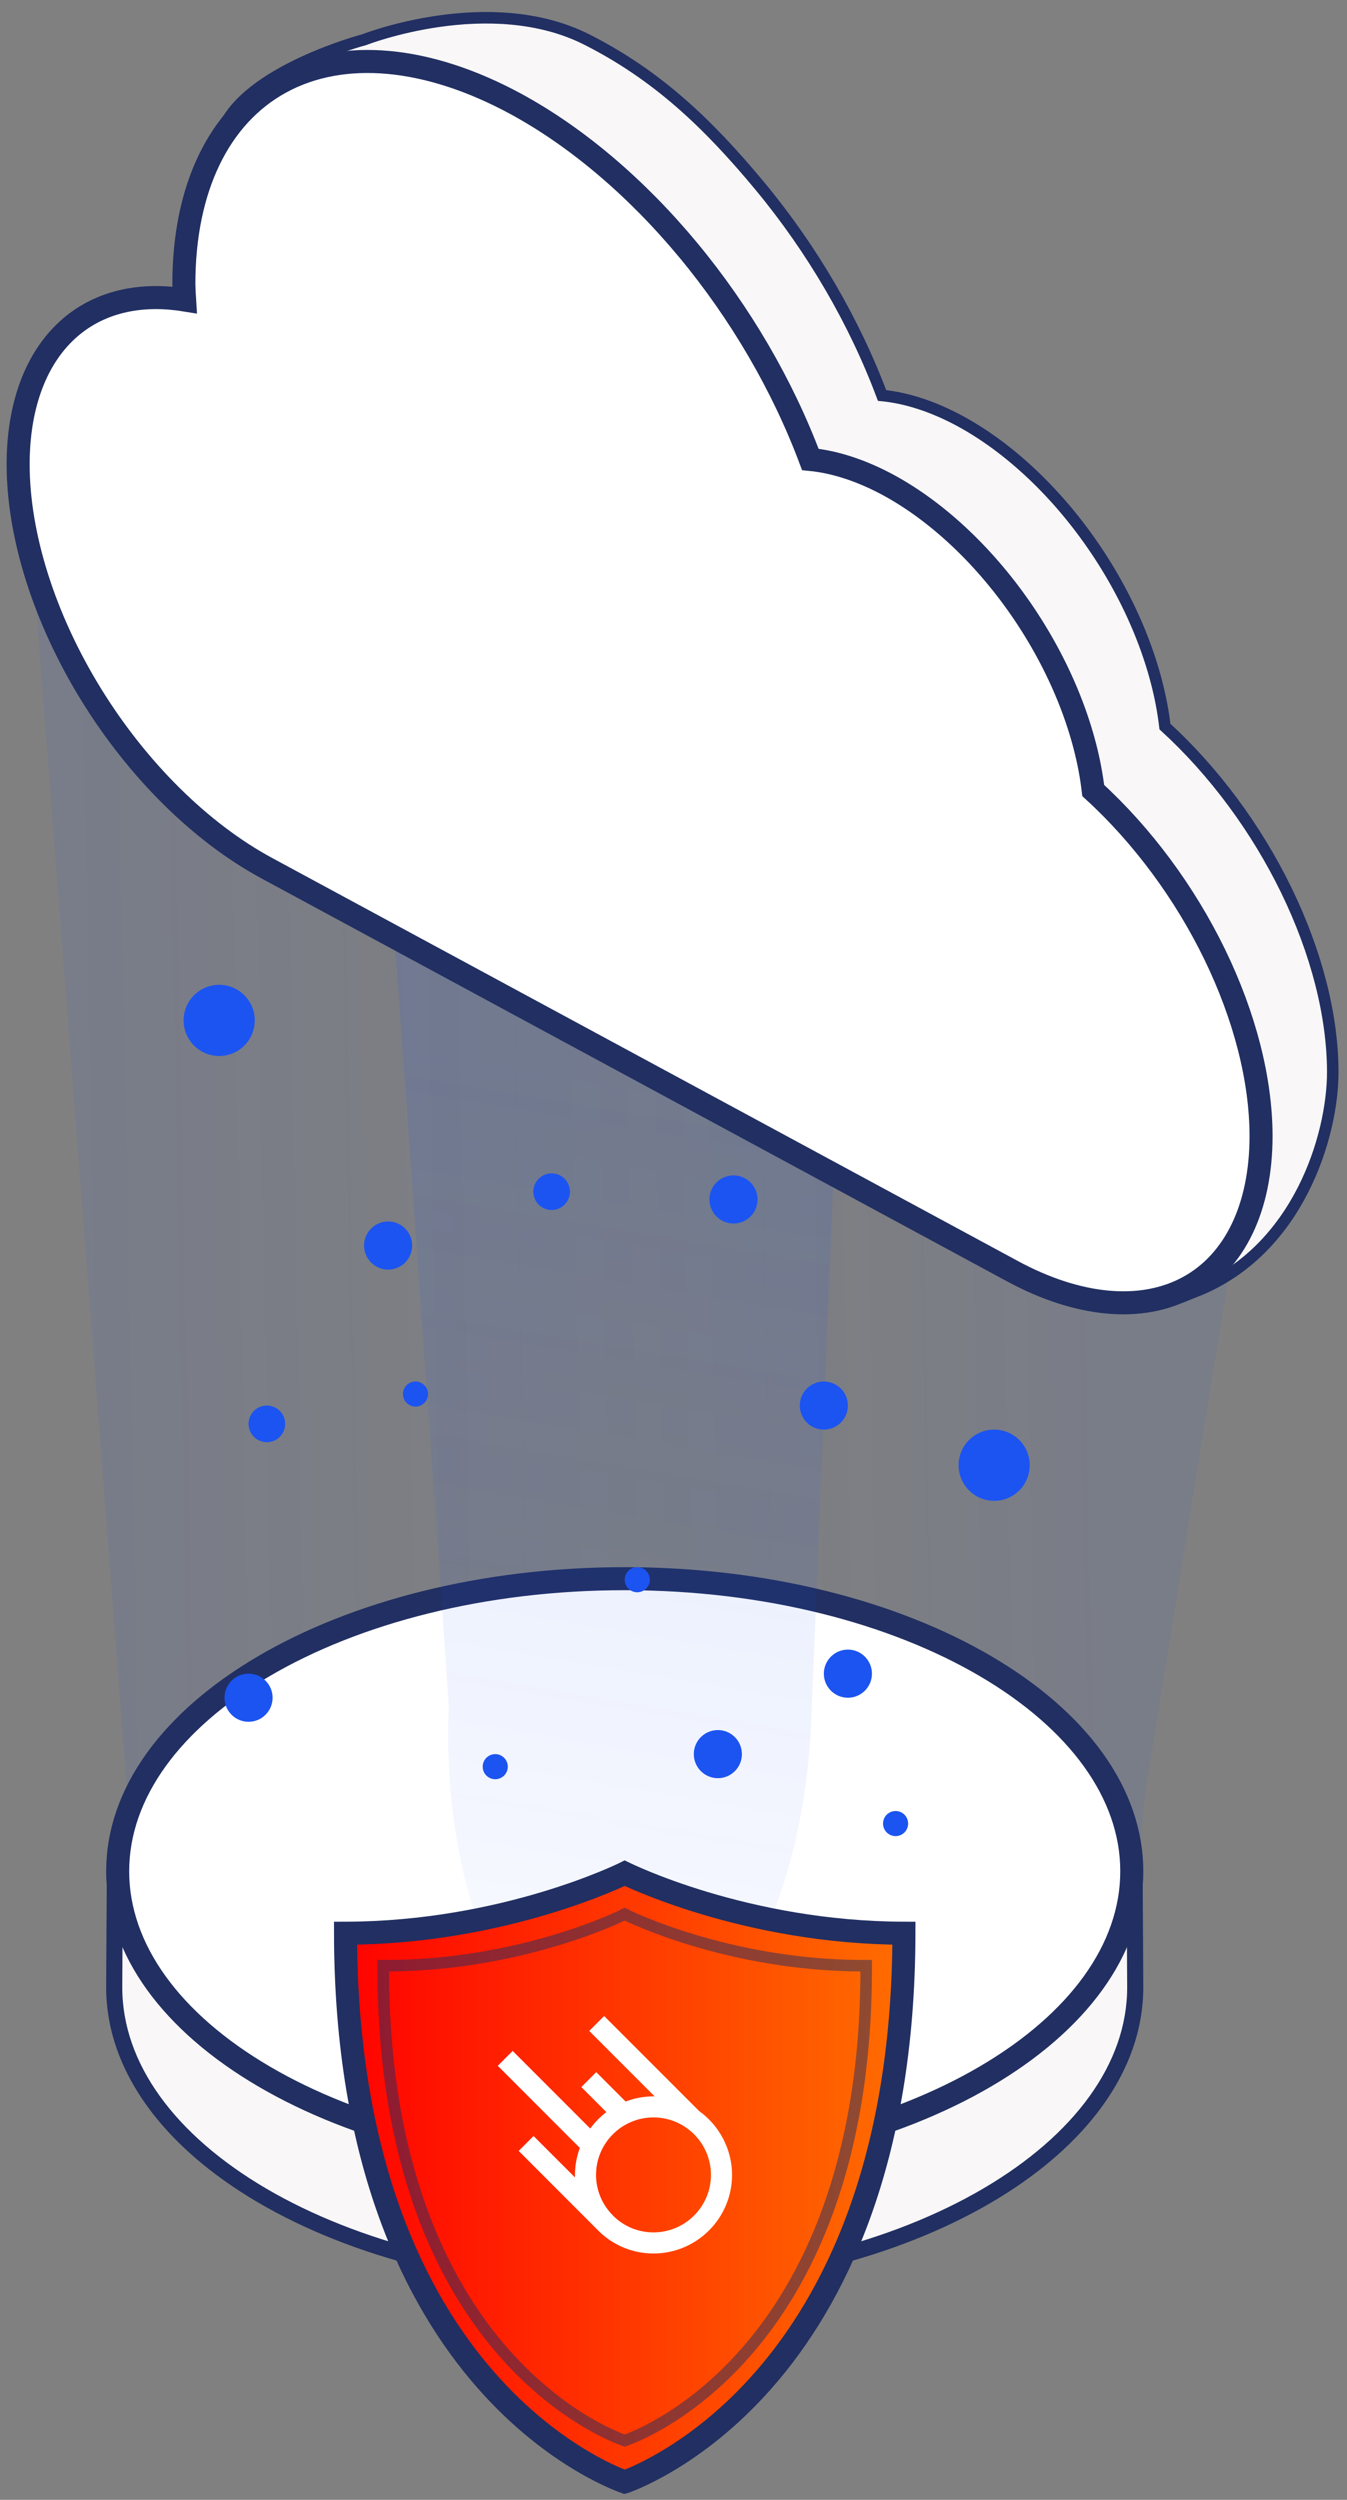
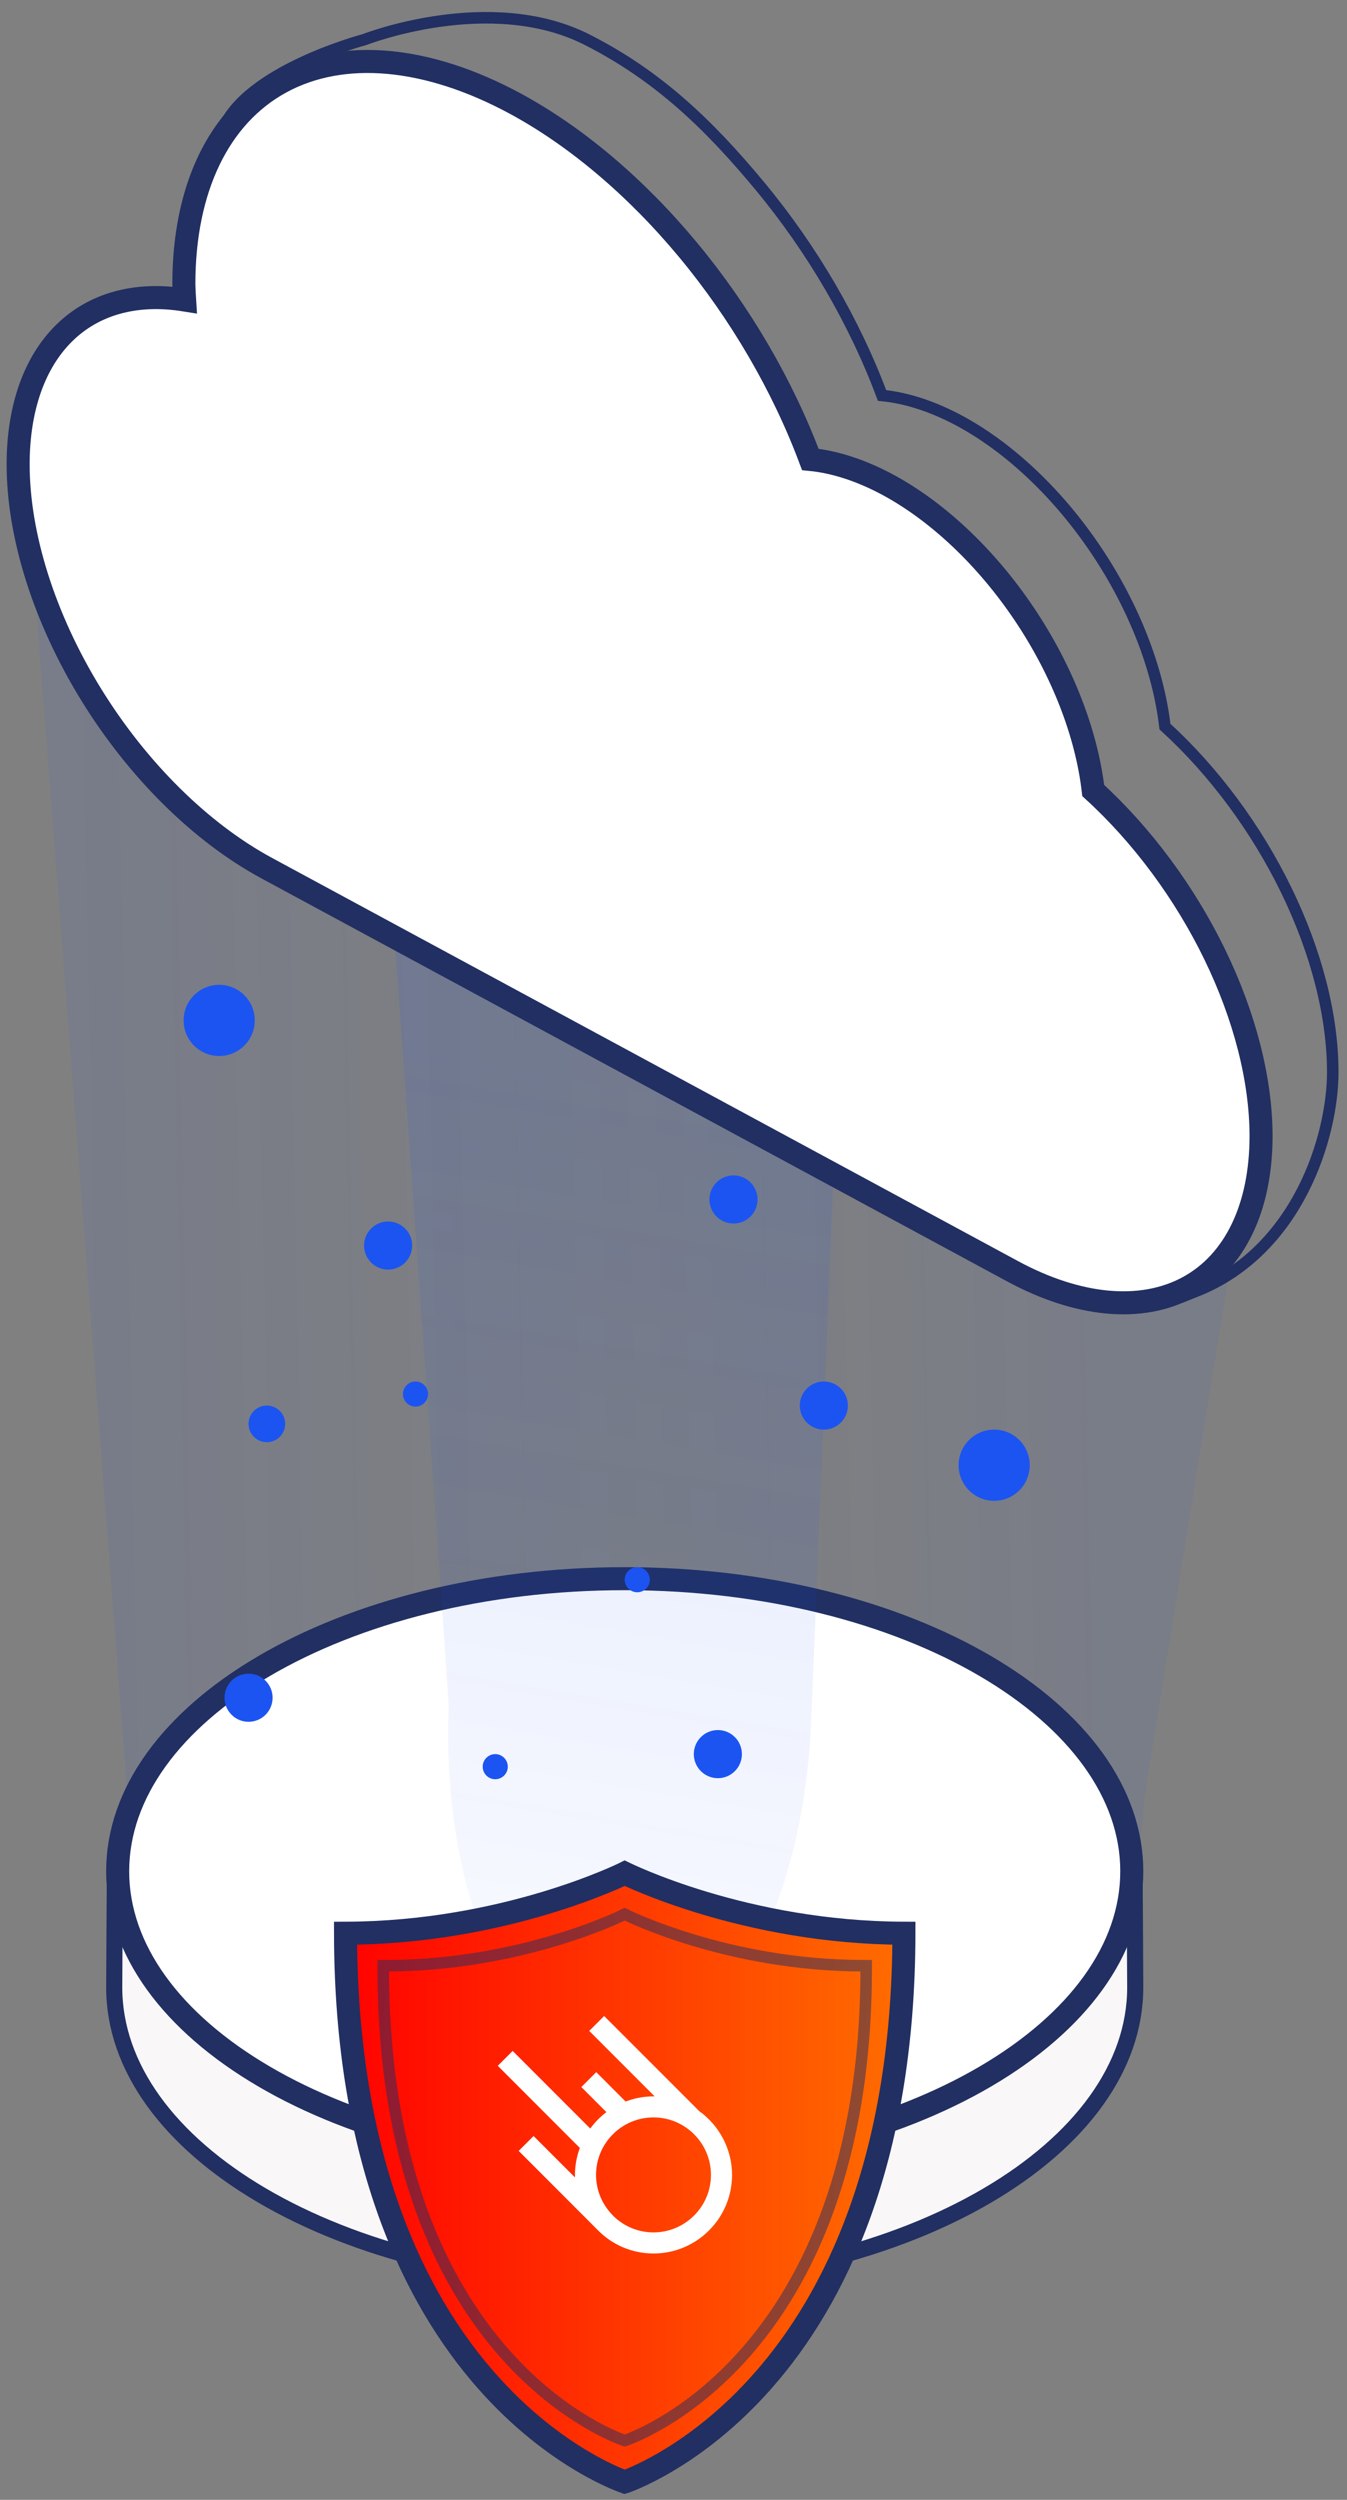
<svg xmlns="http://www.w3.org/2000/svg" width="117" height="217" viewBox="0 0 117 217" fill="none">
  <rect x="0" y="0" width="117" height="217" fill="#808080" stroke="none" />
  <path opacity="0.6" d="M54.264 183.21C79.14 183.21 99.306 171.391 99.306 156.812C99.306 156.368 107.186 107.87 107.186 107.87C91.314 90.506 27.253 45.498 2.354 42.399C2.354 42.399 11.318 158.921 11.318 159.365C11.318 173.944 29.387 183.21 54.264 183.21Z" fill="url(#paint0_linear)" />
  <path d="M9.968 164.201L9.972 163.43H98.555L98.559 164.201L98.579 167.461C98.593 169.854 98.606 172.297 98.606 172.516C98.606 179.455 93.802 185.865 85.76 190.579C77.734 195.283 66.6 198.215 54.264 198.215C41.928 198.215 30.794 195.283 22.767 190.579C14.725 185.865 9.921 179.455 9.921 172.516C9.921 172.297 9.935 169.854 9.948 167.461L9.968 164.201Z" fill="#F9F7F7" stroke="#212F62" stroke-width="1.4" />
  <path d="M98.306 162.436C98.306 169.225 93.604 175.554 85.608 180.24C77.635 184.913 66.556 187.835 54.264 187.835C41.971 187.835 30.892 184.913 22.919 180.24C14.923 175.554 10.221 169.225 10.221 162.436C10.221 155.647 14.923 149.319 22.919 144.632C30.892 139.96 41.971 137.037 54.264 137.037C66.556 137.037 77.635 139.96 85.608 144.632C93.604 149.319 98.306 155.647 98.306 162.436Z" fill="white" stroke="#212F62" stroke-width="2" />
-   <path d="M53.473 179.106C62.165 179.463 69.769 166.191 70.458 149.462C70.479 148.953 73.351 78.701 73.351 78.701L33.492 70.312C33.492 70.312 39.002 147.658 38.981 148.166C38.292 164.896 44.781 178.748 53.473 179.106Z" fill="url(#paint1_linear)" />
+   <path d="M53.473 179.106C62.165 179.463 69.769 166.191 70.458 149.462C70.479 148.953 73.351 78.701 73.351 78.701L33.492 70.312C33.492 70.312 39.002 147.658 38.981 148.166C38.292 164.896 44.781 178.748 53.473 179.106" fill="url(#paint1_linear)" />
  <path d="M54.274 215.437C54.27 215.438 54.267 215.44 54.263 215.441C54.26 215.44 54.257 215.438 54.253 215.437C54.212 215.423 54.149 215.4 54.064 215.368C53.894 215.304 53.638 215.202 53.309 215.057C52.65 214.767 51.699 214.305 50.555 213.625C48.266 212.265 45.208 210.034 42.172 206.563L42.172 206.563C36.123 199.657 30.038 187.719 30.011 167.813C36.936 167.797 42.984 166.5 47.307 165.205C49.483 164.553 51.227 163.9 52.431 163.408C53.032 163.162 53.5 162.956 53.819 162.811C53.978 162.738 54.101 162.68 54.185 162.64C54.217 162.625 54.243 162.612 54.263 162.602C54.284 162.612 54.31 162.625 54.342 162.64C54.426 162.68 54.548 162.738 54.708 162.811C55.027 162.956 55.494 163.162 56.096 163.408C57.3 163.9 59.043 164.553 61.22 165.205C65.542 166.5 71.591 167.797 78.515 167.813C78.489 187.719 72.403 199.657 66.355 206.563L66.354 206.563C63.318 210.034 60.26 212.265 57.972 213.625C56.828 214.305 55.876 214.767 55.218 215.057C54.889 215.202 54.633 215.304 54.463 215.368C54.378 215.4 54.314 215.423 54.274 215.437Z" fill="url(#paint2_linear)" stroke="#212F62" stroke-width="2" />
  <path opacity="0.5" d="M54.152 166.216L54.153 166.215L54.153 166.215L54.154 166.215L54.263 166.16L54.373 166.215L54.373 166.215L54.374 166.215L54.375 166.216L54.381 166.219L54.402 166.229C54.42 166.238 54.446 166.251 54.481 166.267C54.551 166.3 54.653 166.349 54.787 166.41C55.054 166.532 55.447 166.705 55.954 166.912C56.969 167.326 58.441 167.878 60.279 168.428C63.955 169.53 69.104 170.632 74.996 170.632H75.236V170.872C75.236 187.943 70.024 198.209 64.809 204.164L64.809 204.164C62.199 207.147 59.569 209.067 57.596 210.239C56.609 210.826 55.788 211.225 55.216 211.476C54.93 211.602 54.707 211.691 54.557 211.748C54.482 211.776 54.425 211.797 54.388 211.81C54.37 211.816 54.356 211.821 54.347 211.824L54.341 211.826L54.339 211.827L54.337 211.827L54.337 211.827L54.337 211.827L54.263 211.85L54.19 211.827L54.19 211.827L54.19 211.827L54.188 211.827L54.186 211.826L54.179 211.824C54.171 211.821 54.157 211.816 54.139 211.81C54.101 211.797 54.045 211.776 53.97 211.748C53.82 211.691 53.596 211.602 53.31 211.476C52.739 211.225 51.917 210.826 50.931 210.239C48.958 209.067 46.328 207.147 43.718 204.164L43.718 204.164C38.503 198.209 33.29 187.943 33.29 170.872V170.632H33.531C39.422 170.632 44.572 169.53 48.248 168.428C50.086 167.878 51.558 167.326 52.572 166.912C53.08 166.705 53.472 166.532 53.74 166.41C53.874 166.349 53.976 166.3 54.045 166.267C54.08 166.251 54.107 166.238 54.125 166.229L54.146 166.219L54.152 166.216Z" stroke="#212F62" />
  <path d="M60.732 183.255L52.475 175L51.181 176.293L56.861 181.972L56.647 181.976C55.88 181.989 55.122 182.133 54.395 182.403L54.341 182.423L54.32 182.403L51.79 179.872L50.497 181.166L52.673 183.342L52.592 183.405C52.121 183.771 51.696 184.202 51.33 184.684L51.267 184.767L51.23 184.731L44.53 178.029L43.236 179.323L50.364 186.451L50.345 186.505C50.077 187.247 49.942 188.016 49.942 188.792V189.009L49.788 188.858L46.345 185.416L45.051 186.71L51.808 193.467C53.117 194.851 54.876 195.613 56.762 195.613C60.523 195.613 63.584 192.553 63.584 188.792C63.584 186.609 62.518 184.539 60.732 183.255ZM56.762 193.783C55.459 193.783 54.225 193.28 53.287 192.368L53.231 192.311L53.235 192.305L53.093 192.163C52.241 191.235 51.772 190.039 51.772 188.792C51.772 186.04 54.011 183.801 56.763 183.801C59.515 183.801 61.754 186.04 61.754 188.792C61.754 191.544 59.515 193.783 56.762 193.783Z" fill="url(#paint3_linear)" />
  <path d="M60.732 183.255L52.475 175L51.181 176.293L56.861 181.972L56.647 181.976C55.88 181.989 55.122 182.133 54.395 182.403L54.341 182.423L54.32 182.403L51.79 179.872L50.497 181.166L52.673 183.342L52.592 183.405C52.121 183.771 51.696 184.202 51.33 184.684L51.267 184.767L51.23 184.731L44.53 178.029L43.236 179.323L50.364 186.451L50.345 186.505C50.077 187.247 49.942 188.016 49.942 188.792V189.009L49.788 188.858L46.345 185.416L45.051 186.71L51.808 193.467C53.117 194.851 54.876 195.613 56.762 195.613C60.523 195.613 63.584 192.553 63.584 188.792C63.584 186.609 62.518 184.539 60.732 183.255ZM56.762 193.783C55.459 193.783 54.225 193.28 53.287 192.368L53.231 192.311L53.235 192.305L53.093 192.163C52.241 191.235 51.772 190.039 51.772 188.792C51.772 186.04 54.011 183.801 56.763 183.801C59.515 183.801 61.754 186.04 61.754 188.792C61.754 191.544 59.515 193.783 56.762 193.783Z" fill="white" />
-   <path d="M66.016 16.167C61.494 10.717 57.086 6.53 50.988 3.442C42.547 -0.833 31.647 3.442 31.647 3.442C31.647 3.442 21.235 6.178 19.298 11.388C24.598 8.977 37.536 5.094 44.759 8.995C50.065 11.866 55.266 16.27 59.788 21.72C64.31 27.171 67.978 33.456 70.386 39.882C72.533 40.094 74.829 40.845 77.147 42.094C81.5 44.451 85.704 48.438 88.979 53.316C92.254 58.194 94.378 63.632 94.958 68.622C99.207 72.5 102.895 77.472 105.508 82.845C108.121 88.219 109.529 93.727 109.535 98.601C109.535 102.36 105.479 109.633 103.921 112.074C112.759 108.563 115.771 98.601 115.763 93.048C115.757 88.173 114.349 82.666 111.736 77.292C109.123 71.918 105.435 66.947 101.186 63.069C100.606 58.079 98.482 52.641 95.207 47.763C91.932 42.885 87.729 38.898 83.376 36.541C81.057 35.292 78.761 34.541 76.614 34.329C74.206 27.903 70.538 21.618 66.016 16.167Z" fill="#F9F7F7" />
  <path d="M15.948 26.025C15.976 26.029 16.005 26.034 16.033 26.039C16.026 25.927 16.019 25.816 16.013 25.704C15.991 25.811 15.969 25.918 15.948 26.025Z" fill="#F9F7F7" />
  <path d="M66.016 16.167C61.494 10.717 57.086 6.53 50.988 3.442C42.547 -0.833 31.647 3.442 31.647 3.442C31.647 3.442 21.235 6.178 19.298 11.388C24.598 8.977 37.536 5.094 44.759 8.995C50.065 11.866 55.266 16.27 59.788 21.72C64.31 27.171 67.978 33.456 70.386 39.882C72.533 40.094 74.829 40.845 77.147 42.094C81.5 44.451 85.704 48.438 88.979 53.316C92.254 58.194 94.378 63.632 94.958 68.622C99.207 72.5 102.895 77.472 105.508 82.845C108.121 88.219 109.529 93.727 109.535 98.601C109.535 102.36 105.479 109.633 103.921 112.074C112.759 108.563 115.771 98.601 115.763 93.048C115.757 88.173 114.349 82.666 111.736 77.292C109.123 71.918 105.435 66.947 101.186 63.069C100.606 58.079 98.482 52.641 95.207 47.763C91.932 42.885 87.729 38.898 83.376 36.541C81.057 35.292 78.761 34.541 76.614 34.329C74.206 27.903 70.538 21.618 66.016 16.167Z" stroke="#212F62" />
  <path d="M15.948 26.025C15.976 26.029 16.005 26.034 16.033 26.039C16.026 25.927 16.019 25.816 16.013 25.704C15.991 25.811 15.969 25.918 15.948 26.025Z" stroke="#212F62" />
  <path d="M44.759 8.995C50.064 11.866 55.265 16.27 59.788 21.72C64.31 27.171 67.977 33.456 70.385 39.882C72.532 40.094 74.828 40.845 77.147 42.094C81.5 44.451 85.703 48.438 88.978 53.316C92.253 58.194 94.377 63.632 94.957 68.622C99.207 72.499 102.895 77.472 105.508 82.845C108.12 88.219 109.528 93.727 109.535 98.601C109.535 104.809 107.26 109.534 103.211 111.737C99.161 113.94 93.669 113.439 87.943 110.346L23.167 75.359C17.44 72.266 11.948 66.834 7.899 60.257C3.85 53.679 1.575 46.497 1.575 40.289C1.581 35.445 2.976 31.473 5.566 28.92C8.155 26.367 11.813 25.361 16.033 26.038C16.003 25.573 15.982 25.112 15.97 24.656C15.97 16.378 19.003 10.078 24.402 7.141C29.801 4.204 37.123 4.871 44.759 8.995Z" fill="white" stroke="#212F62" stroke-width="2" />
  <circle cx="23.179" cy="123.599" r="1.59" fill="#1C54F1" />
  <circle cx="33.711" cy="108.119" r="2.089" fill="#1C54F1" />
  <circle cx="63.711" cy="104.119" r="2.089" fill="#1C54F1" />
  <circle cx="36.09" cy="121.01" r="1.09" fill="#1C54F1" />
  <circle cx="43.017" cy="153.356" r="1.09" fill="#1C54F1" />
  <circle cx="55.353" cy="137.127" r="1.09" fill="#1C54F1" />
  <circle cx="71.559" cy="122.009" r="2.089" fill="#1C54F1" />
  <circle cx="86.353" cy="127.188" r="3.09" fill="#1C54F1" />
-   <circle cx="73.648" cy="145.282" r="2.089" fill="#1C54F1" />
  <circle cx="62.353" cy="152.266" r="2.089" fill="#1C54F1" />
-   <circle cx="47.913" cy="103.443" r="1.59" fill="#1C54F1" />
  <circle cx="19.038" cy="88.576" r="3.09" fill="#1C54F1" />
  <circle cx="21.589" cy="147.371" r="2.089" fill="#1C54F1" />
-   <circle cx="77.79" cy="158.294" r="1.09" fill="#1C54F1" />
  <defs>
    <linearGradient id="paint0_linear" x1="9.221" y1="183.211" x2="99.306" y2="181.462" gradientUnits="userSpaceOnUse">
      <stop stop-color="#1C54F1" stop-opacity="0.13" />
      <stop offset="0.536" stop-color="#1C54F1" stop-opacity="0" />
      <stop offset="1" stop-color="#1C54F1" stop-opacity="0.12" />
    </linearGradient>
    <linearGradient id="paint1_linear" x1="73.423" y1="77.468" x2="55.01" y2="186.978" gradientUnits="userSpaceOnUse">
      <stop offset="0.16" stop-color="#1C54F1" stop-opacity="0.13" />
      <stop offset="1" stop-color="#1C54F1" stop-opacity="0.02" />
    </linearGradient>
    <linearGradient id="paint2_linear" x1="29.011" y1="188.989" x2="79.514" y2="188.989" gradientUnits="userSpaceOnUse">
      <stop stop-color="#FF0000" />
      <stop offset="1" stop-color="#FF6F00" />
    </linearGradient>
    <linearGradient id="paint3_linear" x1="43.236" y1="185.307" x2="63.584" y2="185.307" gradientUnits="userSpaceOnUse">
      <stop stop-color="#FF0000" />
      <stop offset="1" stop-color="#FF6F00" />
    </linearGradient>
  </defs>
</svg>